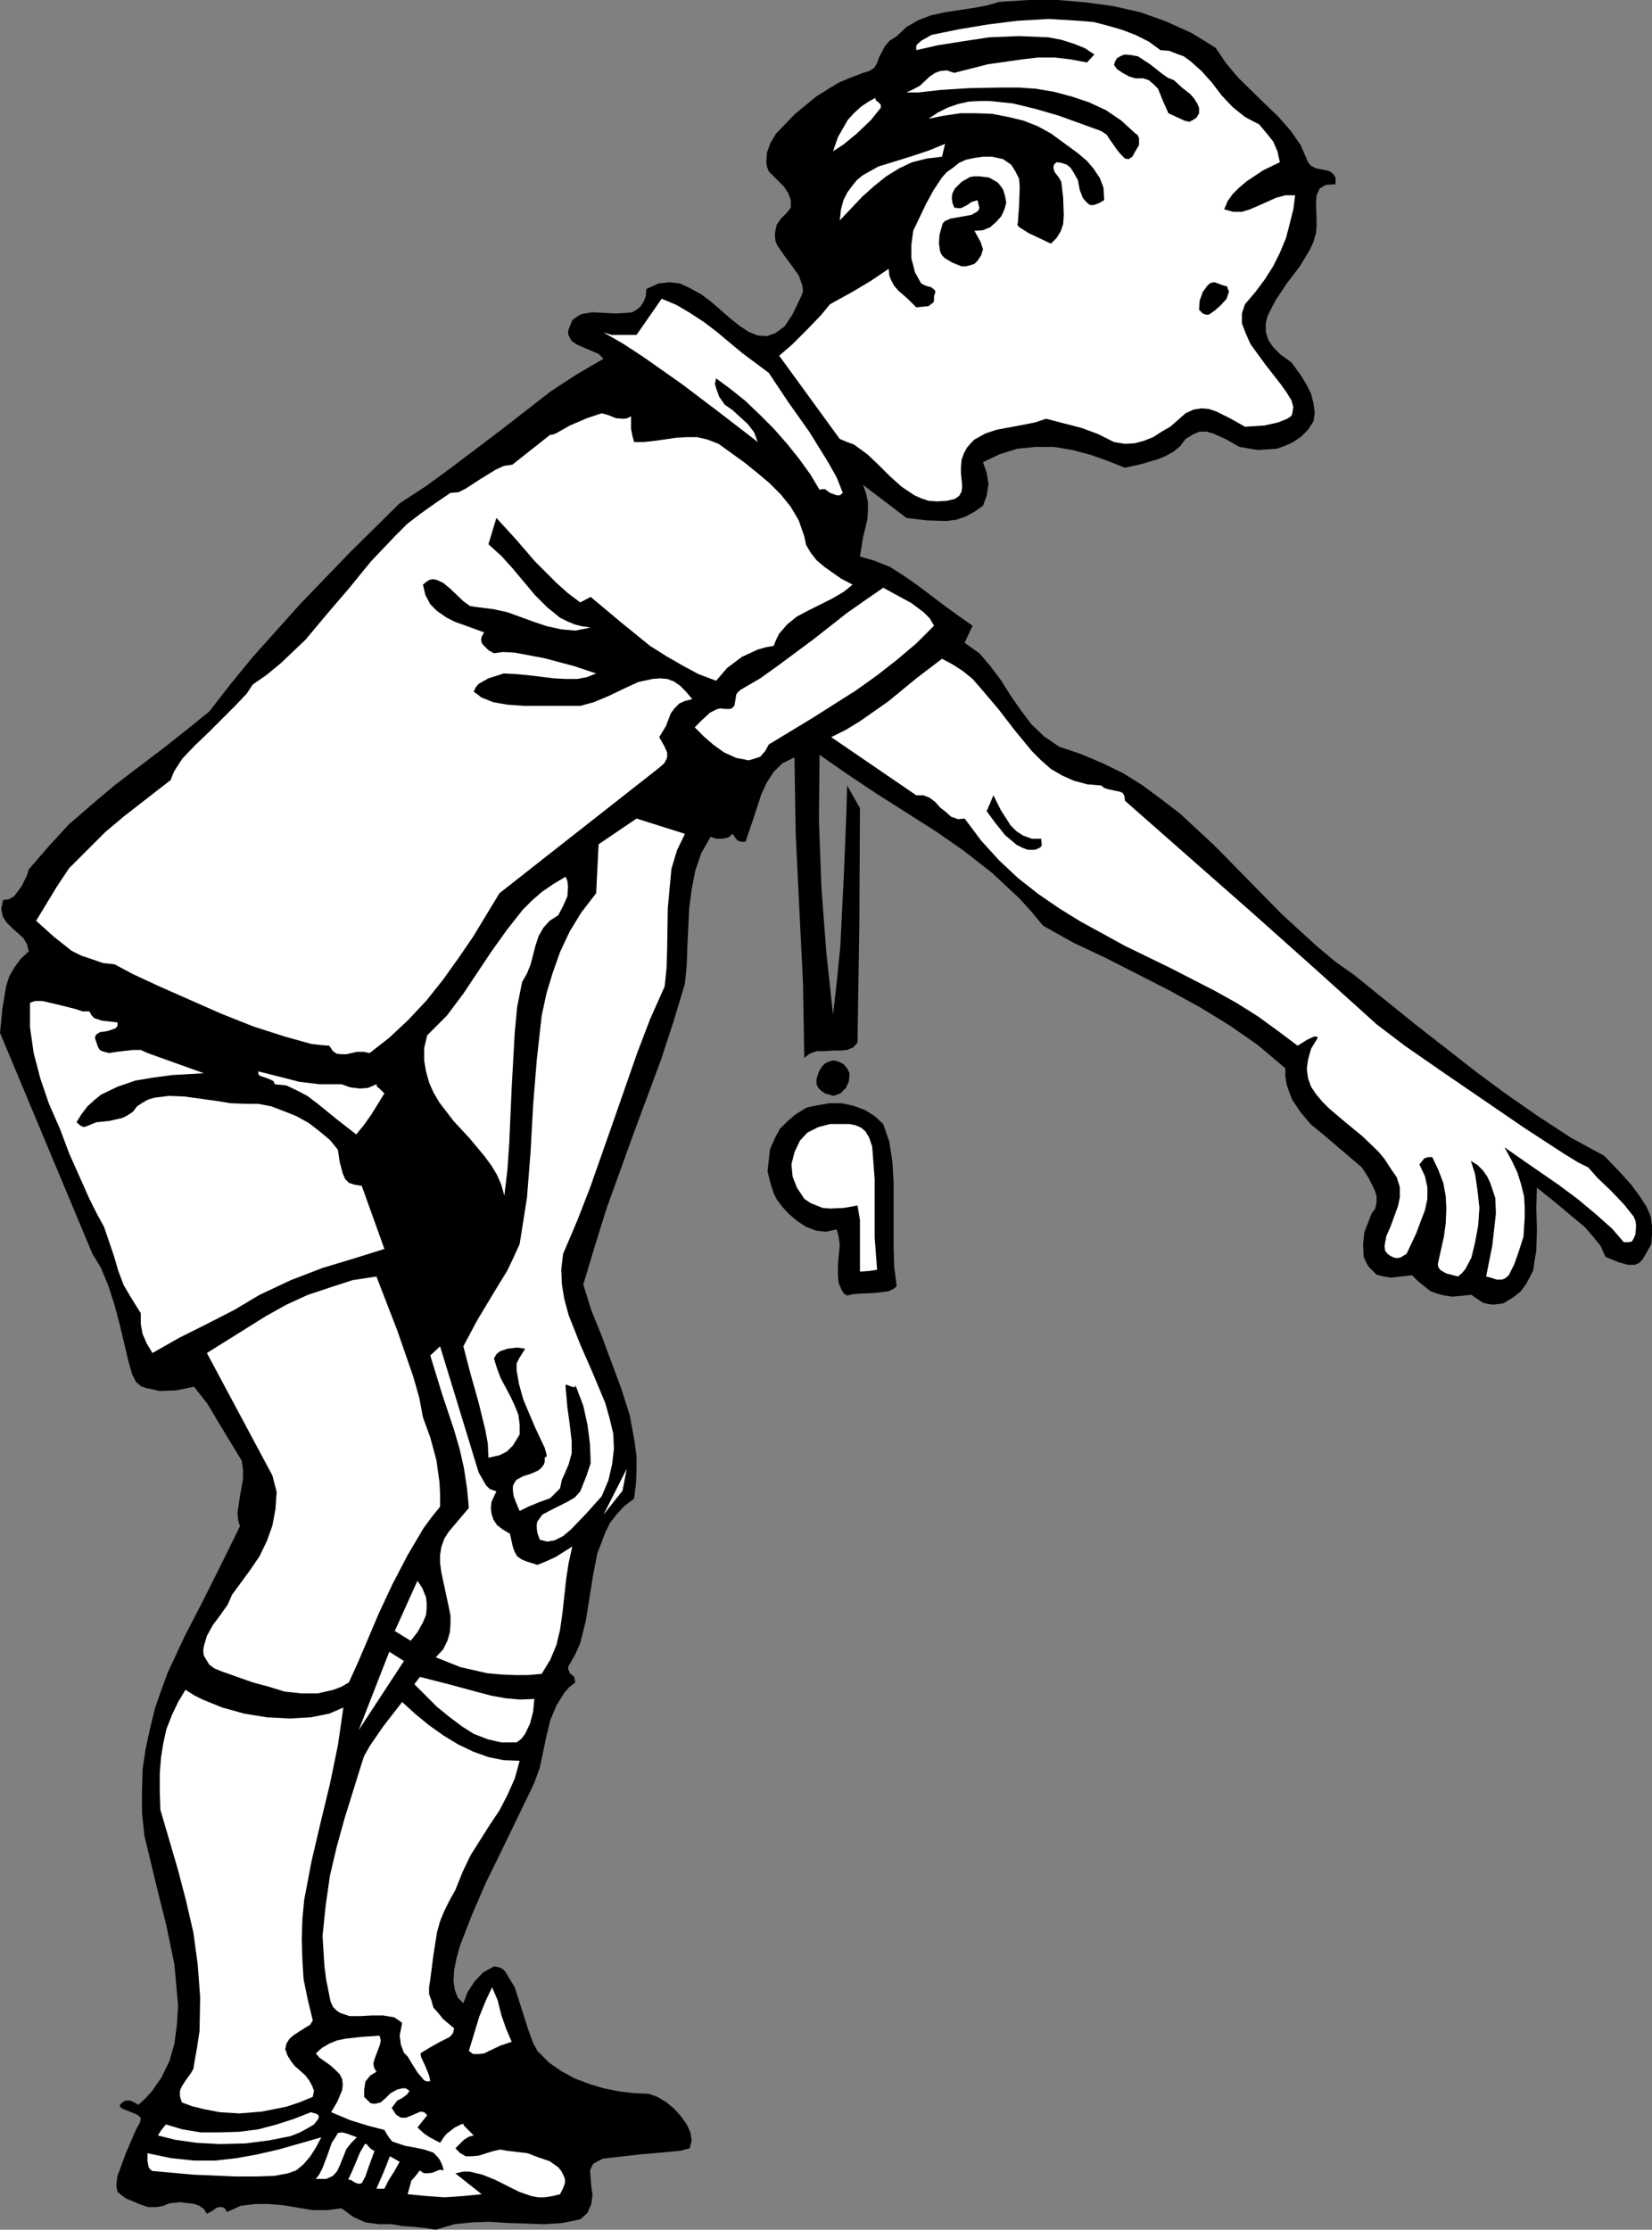
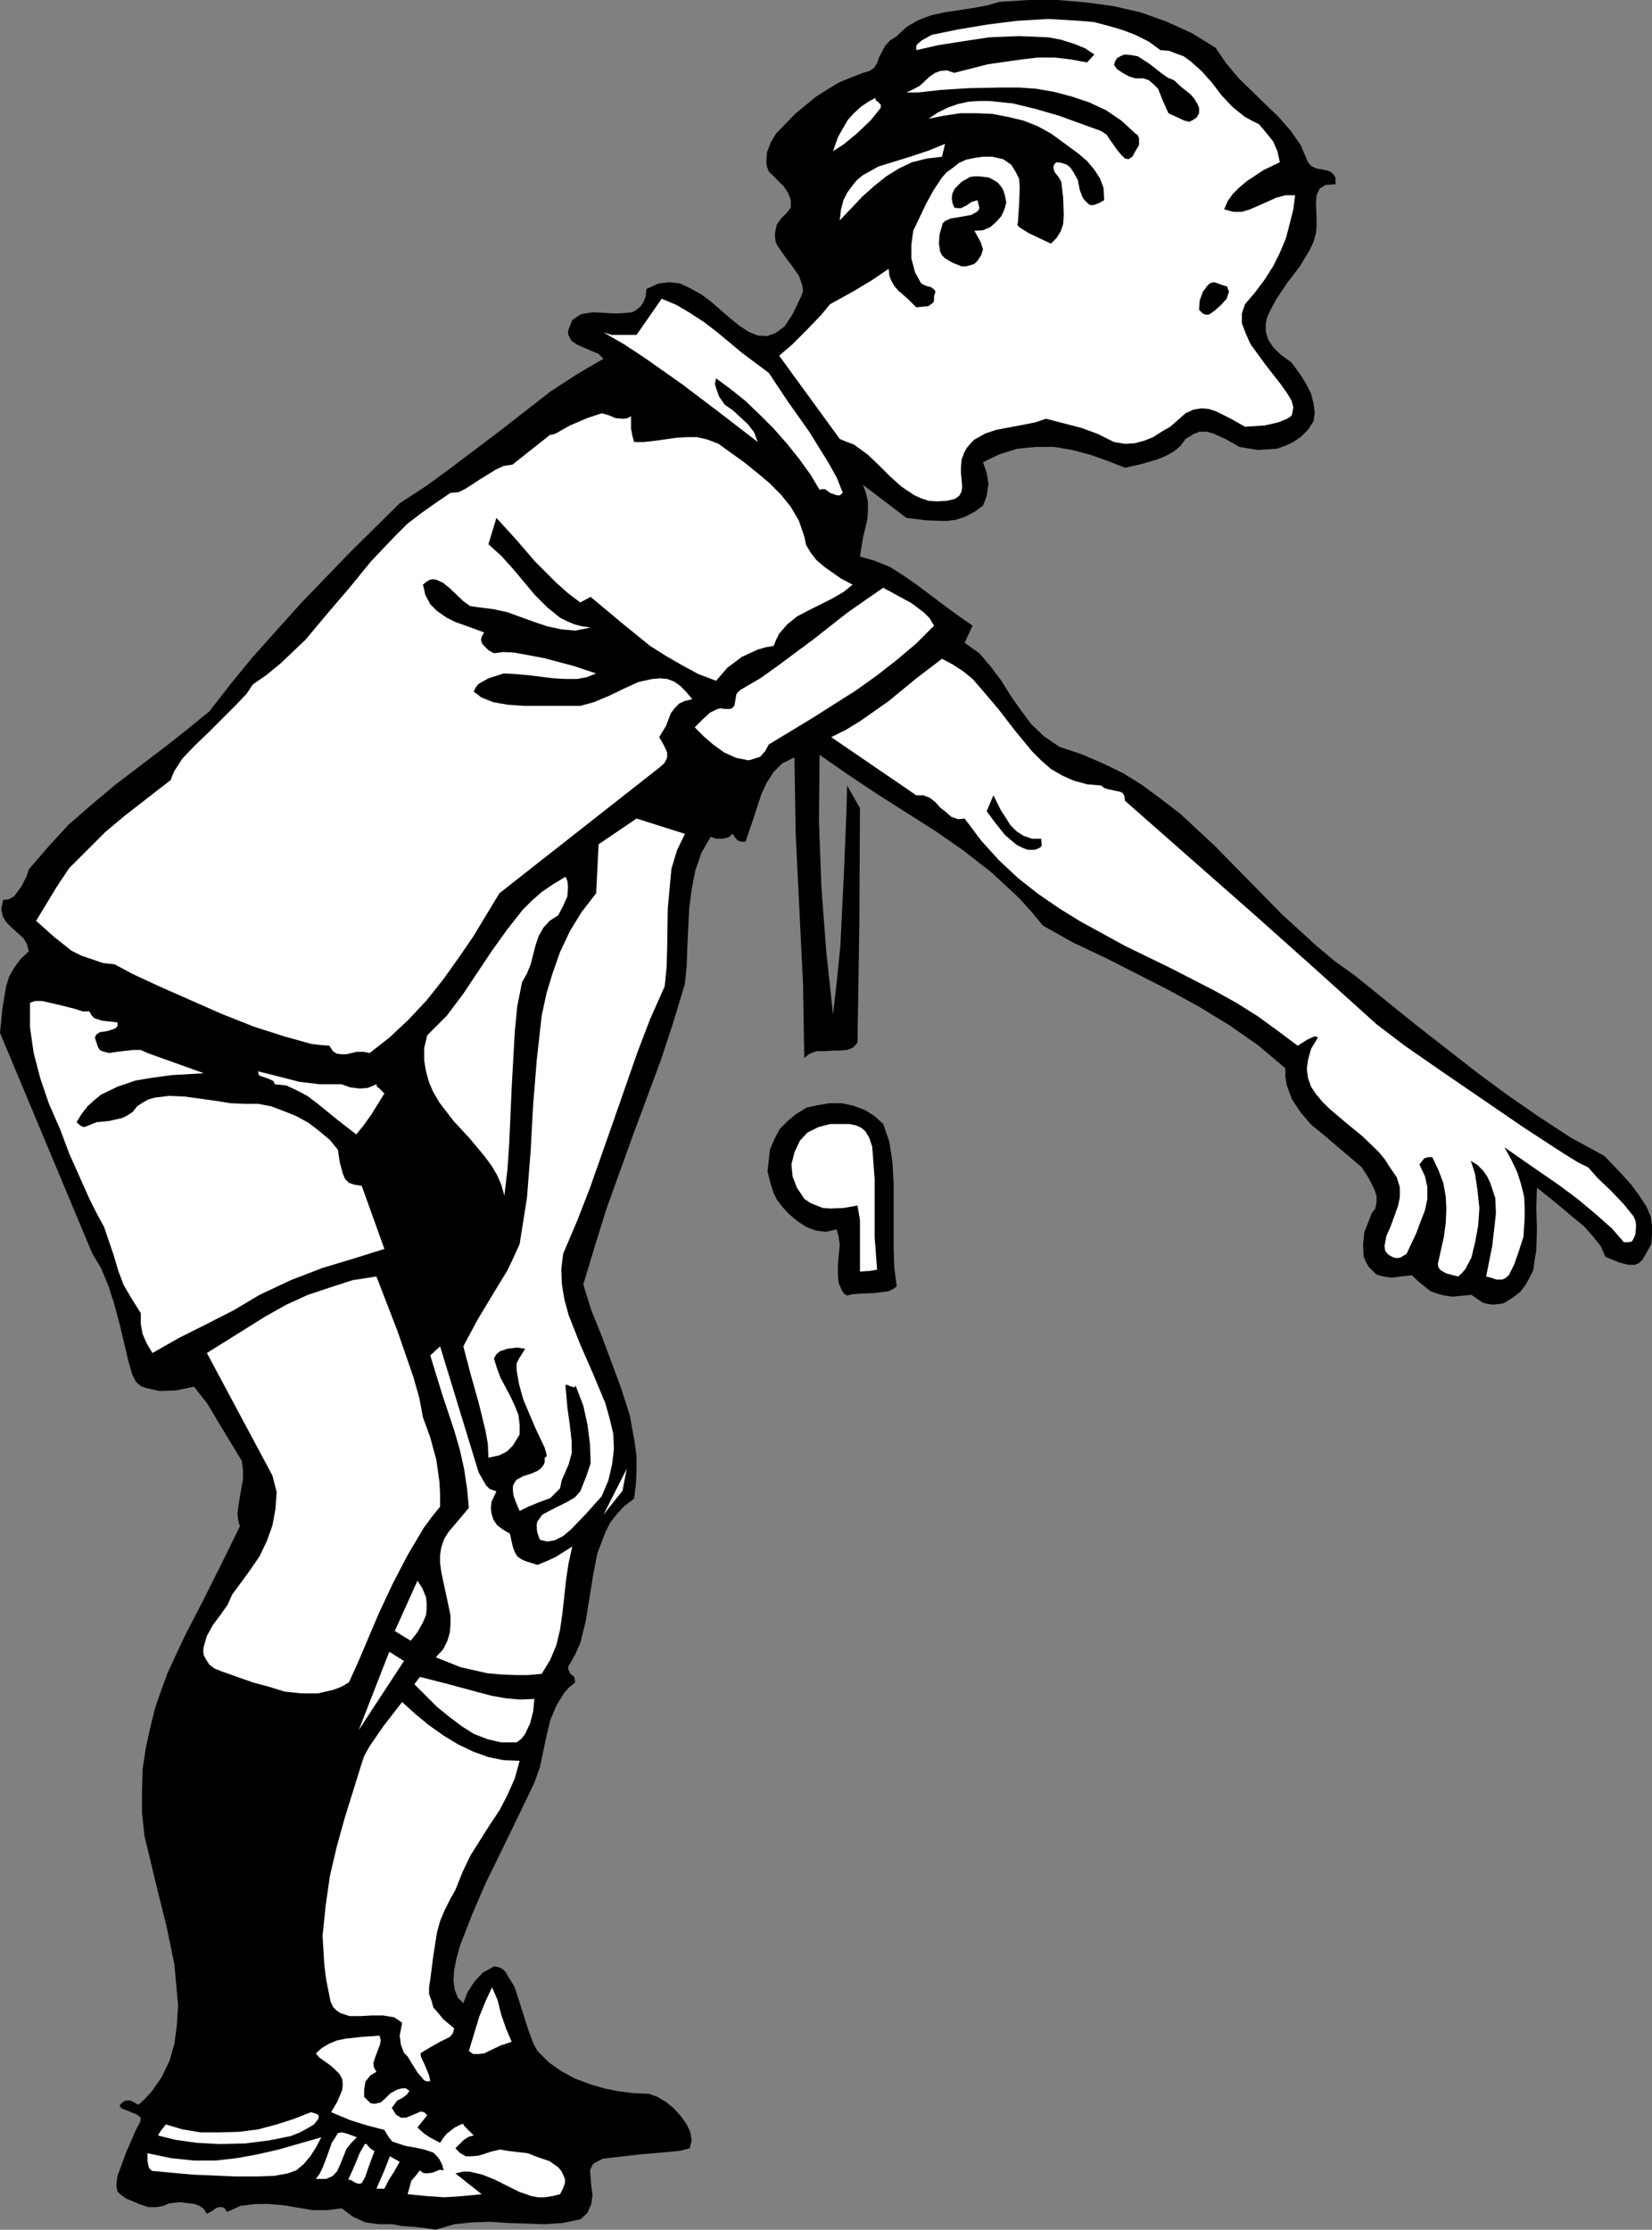
<svg xmlns="http://www.w3.org/2000/svg" xmlns:ns1="http://sodipodi.sourceforge.net/DTD/sodipodi-0.dtd" xmlns:ns2="http://www.inkscape.org/namespaces/inkscape" version="1.0" width="115.389mm" height="155.711mm" id="svg34" ns1:docname="Soccer Referee 1.wmf">
  <rect width="100%" height="100%" fill="#808080" stroke="none" />
  <ns1:namedview id="namedview34" pagecolor="#ffffff" bordercolor="#000000" borderopacity="0.25" ns2:showpageshadow="2" ns2:pageopacity="0.0" ns2:pagecheckerboard="0" ns2:deskcolor="#d1d1d1" ns2:document-units="mm" />
  <defs id="defs1">
    <pattern id="WMFhbasepattern" patternUnits="userSpaceOnUse" width="6" height="6" x="0" y="0" />
  </defs>
  <path style="fill:#000000;fill-opacity:1;fill-rule:evenodd;stroke:none" d="m 157.545,570.578 -0.808,0.485 -0.323,0.323 -0.646,1.454 0.162,1.939 0.162,2.262 0.323,2.262 -0.323,2.424 -0.97,2.262 -0.808,0.808 -1.131,0.97 -4.686,0.97 -4.848,0.323 -4.524,-0.162 -5.009,-0.162 -4.848,-0.323 -4.686,0.162 -4.686,0.485 -4.848,1.454 -3.07,-0.485 -3.232,-0.323 -2.585,-0.162 -2.585,-0.485 h -3.555 l -3.555,-0.485 -3.232,-1.454 -3.07,-2.262 -3.716,0.485 h -3.878 l -7.756,-1.293 -3.878,-0.323 h -3.555 l -3.878,0.485 -3.555,1.616 -0.646,-0.97 -0.646,-0.323 h -0.646 l -0.808,0.162 -1.131,0.808 -1.454,0.808 -0.808,-1.293 -1.131,-0.808 -1.293,-0.485 -1.131,-0.162 -2.909,-0.323 -2.747,0.323 -1.454,0.646 -1.777,0.323 h -2.262 l -1.939,-0.646 -3.878,-1.616 -1.131,-0.808 -1.131,-0.97 -0.162,-0.808 -0.162,-0.97 0.323,-2.424 1.131,-3.07 1.131,-3.07 2.585,-5.979 1.131,-2.101 0.162,-1.131 -0.97,-0.808 -0.808,-0.323 -1.939,-0.808 -1.293,-0.485 -0.485,-0.485 v -0.485 l 0.646,-0.646 0.808,-0.485 h 1.293 l 1.293,0.646 0.808,0.485 1.777,-1.616 1.777,-1.939 2.585,-3.717 2.101,-4.363 1.293,-4.525 0.646,-5.009 0.323,-5.009 -0.485,-5.332 -0.485,-5.494 -2.101,-10.18 -2.424,-9.695 -1.939,-8.08 -1.454,-5.979 -0.646,-6.14 v -5.817 l 0.162,-5.656 0.808,-5.494 1.131,-5.171 1.293,-5.333 1.616,-4.686 1.777,-4.848 4.524,-9.695 4.848,-9.372 4.848,-9.695 4.848,-9.857 -0.485,-1.616 -0.162,-1.939 0.646,-4.363 0.808,-4.525 v -2.424 l -0.323,-2.424 -5.979,-9.857 -3.07,-5.171 -3.555,-4.525 -4.686,0.97 -4.363,0.162 -3.716,-0.808 -1.293,-0.485 -1.293,-1.131 -0.97,-1.939 -0.97,-3.393 -2.262,-9.534 -1.454,-5.494 -1.616,-5.009 -1.939,-4.686 -2.262,-3.717 L 0,272.604 l 0.646,-6.464 0.97,-5.817 0.808,-2.585 1.293,-2.262 1.777,-2.424 2.101,-1.939 -0.485,-1.939 -0.97,-1.616 -2.909,-2.585 -1.454,-1.454 -0.97,-1.454 -0.485,-2.101 0.485,-2.424 1.454,-0.162 1.454,-0.808 0.97,-1.293 0.97,-1.293 1.454,-2.909 0.485,-1.616 5.171,-5.979 5.332,-5.817 6.14,-5.333 6.14,-5.171 12.765,-9.695 6.14,-4.848 5.979,-4.848 5.655,-7.272 5.817,-7.11 12.604,-14.058 13.088,-13.574 13.088,-12.927 6.948,-4.525 6.625,-4.848 13.25,-10.019 13.088,-10.18 6.948,-4.525 6.948,-4.04 -1.293,-1.293 -1.939,-0.808 -3.716,-1.616 -1.454,-0.97 -0.808,-1.454 -0.162,-0.808 0.162,-0.808 0.97,-2.424 1.293,-0.97 1.131,-0.646 2.909,-0.485 2.909,0.162 3.232,0.162 2.909,-0.162 1.454,-0.162 1.131,-0.646 0.97,-0.808 0.808,-1.131 0.646,-1.616 0.162,-1.939 3.232,-1.454 2.909,-0.323 2.747,0.323 2.747,1.293 2.909,1.616 2.585,1.939 5.009,4.363 2.424,1.939 2.424,1.616 2.424,0.97 2.424,0.162 2.262,-0.808 2.424,-1.778 2.101,-3.232 2.262,-4.686 0.485,-1.293 -0.162,-1.454 -0.485,-1.454 -0.485,-1.293 -1.939,-2.747 -1.939,-2.585 -1.777,-2.585 -0.485,-1.131 -0.162,-1.616 0.162,-1.293 0.323,-1.454 1.131,-1.616 1.616,-1.616 0.485,-0.646 0.485,-0.646 v -1.939 l -0.646,-1.778 -1.131,-1.778 -2.747,-2.747 -1.293,-1.293 -0.485,-1.293 -0.162,-1.131 0.162,-2.585 0.97,-2.585 1.454,-2.424 5.009,-5.171 5.494,-4.525 3.07,-1.939 2.909,-1.778 3.07,-1.293 3.393,-1.293 1.616,-0.485 1.293,-0.808 0.808,-1.293 0.485,-1.454 1.616,-3.07 1.293,-1.454 1.616,-0.97 2.747,-2.585 3.07,-1.778 3.393,-1.293 3.716,-0.808 7.433,-1.131 3.555,-0.646 3.393,-0.97 L 271.623,0 h 7.594 l 7.594,0.646 7.11,0.97 7.11,1.616 6.787,2.424 6.787,3.07 6.302,3.878 2.747,4.04 3.232,3.878 6.948,6.787 3.555,3.393 3.393,3.878 2.585,3.717 1.939,4.525 0.808,0.97 1.293,0.646 2.585,0.485 1.131,0.323 0.808,0.646 0.646,0.97 v 1.778 l -2.585,0.162 -0.808,0.485 -0.808,0.485 -0.808,1.778 -0.162,1.939 0.162,4.201 v 2.101 l -0.162,1.778 -0.646,2.262 -0.97,2.101 -2.747,4.525 -3.232,4.201 -2.909,4.363 -1.131,2.101 -1.131,2.262 -0.485,1.939 v 2.262 l 0.646,2.101 1.293,1.939 1.939,1.939 2.909,2.101 2.585,3.555 1.454,2.424 1.131,2.262 0.646,2.585 0.323,2.424 -0.323,2.262 -1.454,2.262 -1.777,1.778 -2.101,1.454 -2.101,0.97 -2.262,0.808 -2.424,0.162 -2.585,0.162 -4.848,-0.808 -3.393,-1.939 -3.555,-1.616 -1.777,-0.485 h -1.777 l -1.616,0.646 -2.101,1.293 -1.454,1.939 -1.777,1.454 -2.101,1.131 -1.939,0.808 -4.363,1.293 -4.363,0.97 -4.524,-1.778 -4.524,-1.616 -4.848,-1.293 -4.848,-0.808 h -4.848 l -4.848,0.485 -4.686,1.454 -4.363,2.101 0.97,2.747 0.485,2.909 -0.485,3.232 -0.97,2.585 -2.262,1.616 -2.424,1.293 -2.424,0.808 -2.585,0.323 -5.171,-0.162 -5.332,-0.646 -11.472,-8.726 0.808,2.262 0.485,2.262 v 2.424 l -0.162,2.262 -1.131,4.686 -0.808,5.009 3.878,1.131 4.04,1.616 3.555,2.262 3.716,2.585 7.271,5.494 3.555,2.585 3.716,2.585 -2.101,4.525 3.878,2.747 2.909,3.393 2.909,3.878 2.424,3.878 2.585,3.717 2.909,3.878 3.393,3.232 4.04,2.747 5.817,1.939 5.655,2.424 5.332,2.585 5.171,3.232 5.009,3.717 4.848,3.717 9.049,8.403 17.936,18.26 9.21,8.403 4.848,4.04 5.009,3.555 15.997,12.927 16.158,12.604 8.079,5.979 8.402,5.817 8.402,5.494 8.887,4.848 4.04,4.201 3.07,3.393 2.262,3.07 1.777,2.747 1.131,2.585 0.323,2.424 v 2.262 l -0.162,2.585 -1.616,2.909 -0.808,1.293 -0.808,0.808 -1.131,0.485 h -1.777 l -2.424,-0.646 -3.555,-1.454 -1.293,-2.909 -2.101,-2.585 -2.101,-2.424 -2.747,-2.262 -5.009,-4.201 -4.848,-3.878 -0.162,5.333 0.162,5.656 -0.162,5.656 -0.485,2.747 -0.323,2.424 -0.808,1.616 -1.131,2.101 -1.454,1.939 -2.101,1.616 -2.424,1.454 -2.585,0.323 -1.454,-0.162 -1.293,-0.323 -1.454,-0.97 -1.616,-1.131 -5.009,0.485 -2.262,-0.323 -1.777,-0.485 -1.777,-0.646 -1.616,-1.293 -1.616,-1.293 -1.616,-1.616 -2.909,0.323 -2.585,0.323 -2.101,-0.323 -1.777,-0.485 -1.131,-1.131 -0.97,-0.97 -0.646,-1.131 -0.646,-1.454 -0.162,-3.232 0.323,-3.232 1.131,-2.909 0.808,-2.101 0.97,-1.293 0.323,-1.616 v -1.616 l -0.485,-1.616 -1.616,-3.232 -1.777,-2.747 -3.393,-2.909 -3.232,-2.747 -3.393,-2.909 -3.393,-2.747 -2.747,-3.232 -2.262,-3.393 -0.808,-2.101 -0.646,-1.939 -0.323,-2.101 v -2.101 l -7.271,-6.14 -7.433,-5.171 -7.918,-4.848 -8.241,-4.525 -16.482,-8.403 -8.564,-4.04 -8.079,-4.525 -3.07,-3.717 -3.232,-3.555 -7.11,-6.625 -7.433,-5.817 -7.433,-5.171 -15.512,-9.857 -7.756,-5.171 -7.433,-5.171 -0.162,17.29 0.646,17.613 1.293,17.129 1.777,16.482 0.97,-8.403 0.97,-9.695 0.97,-19.876 0.646,-15.836 0.162,-6.625 3.393,5.979 -0.162,30.702 -0.485,31.187 -1.131,1.293 -1.616,0.646 -1.777,0.162 h -1.939 l -2.262,0.162 h -2.101 l -1.777,0.646 -1.454,1.131 -0.323,-19.553 -0.97,-19.714 -0.97,-19.876 -0.323,-20.199 -3.232,1.616 -2.262,2.262 -1.777,2.747 -1.454,3.07 -2.101,6.464 -2.101,6.14 h -1.131 l -0.97,-0.323 -0.646,-0.808 -0.646,-0.97 -1.131,0.97 -1.616,0.323 h -1.616 l -1.454,-0.485 -2.424,4.201 -1.616,4.686 -0.97,5.009 -0.646,5.009 -0.485,10.019 -0.162,5.009 -0.485,4.848 -3.07,10.18 -3.232,9.857 -7.271,19.553 -7.11,19.714 -3.07,9.857 -3.07,10.18 2.101,6.787 2.747,6.787 5.171,13.897 2.262,7.11 1.293,7.11 0.485,3.717 v 3.555 l -0.162,3.717 -0.485,3.878 -2.585,1.939 -1.939,2.101 -1.777,2.262 -1.293,2.585 -0.97,2.585 -1.131,2.909 -1.131,5.817 -1.939,12.119 -1.454,5.817 -1.293,2.909 -1.454,2.585 -0.323,0.485 -0.162,0.646 0.485,1.293 1.131,0.97 0.323,1.454 -1.616,1.293 -1.293,1.454 -2.101,3.393 -1.616,3.878 -0.97,4.04 -1.777,8.403 -1.454,4.04 -1.777,3.717 -7.11,14.705 -4.04,8.241 -3.555,8.241 -3.07,7.918 -0.97,3.393 -0.646,3.232 -0.162,2.747 0.323,2.424 0.808,2.101 1.454,1.454 1.131,-2.909 1.777,-2.747 2.262,-2.424 1.454,-0.808 1.454,-0.808 1.131,0.162 1.131,0.485 0.808,0.808 0.646,1.131 1.777,2.909 1.131,3.555 2.424,7.595 1.293,3.555 1.131,2.101 3.07,3.07 3.232,2.262 3.555,1.939 3.878,1.454 3.716,1.131 4.04,0.808 4.04,0.485 3.878,0.162 2.262,0.808 2.424,1.454 1.939,1.616 1.777,1.939 1.616,2.262 0.97,2.101 0.323,2.101 -0.485,2.101 -2.424,0.646 -3.232,0.323 -7.433,0.646 -7.11,0.808 -2.747,0.323 z" id="path1" />
  <path style="fill:#ffffff;fill-opacity:1;fill-rule:evenodd;stroke:none" d="m 306.364,13.25 2.262,0.162 2.101,0.808 1.777,0.646 1.777,1.293 2.909,2.585 2.747,3.07 2.585,3.393 2.909,3.07 3.232,2.585 1.777,0.97 1.939,0.97 1.777,2.101 1.939,2.424 1.131,2.585 0.646,2.909 -4.363,2.101 -4.363,2.909 -1.939,1.616 -1.777,1.778 -1.293,1.778 -0.97,2.262 2.424,0.646 h 2.262 l 2.101,-0.646 2.262,-0.97 4.686,-2.101 2.424,-0.646 h 2.585 l -0.485,3.717 -0.97,3.878 -0.97,3.717 -1.616,3.878 -1.777,3.555 -2.262,3.555 -2.424,3.232 -2.747,3.232 -0.808,2.424 v 2.585 l 0.97,2.585 1.293,2.909 3.878,5.333 4.04,5.171 1.616,2.262 1.293,2.101 0.485,1.778 -0.323,1.939 -0.323,0.485 -0.97,0.646 -2.424,0.97 -3.555,0.808 -5.171,0.323 -3.716,-2.101 -3.878,-1.939 -1.939,-0.646 -1.939,-0.162 -2.101,0.323 -2.101,0.97 -4.04,3.555 -2.262,1.293 -2.262,1.454 -2.424,0.97 -2.424,0.646 -2.585,0.162 -2.909,-0.485 -4.201,-2.101 -4.363,-1.616 -9.372,-2.424 -2.909,0.97 -3.232,0.646 -6.948,1.293 -2.909,0.97 -2.909,1.616 -0.97,0.97 -0.97,1.131 -0.808,1.454 -0.646,1.778 -0.162,1.939 v 1.616 l 0.323,3.393 -0.162,1.454 -0.646,1.131 -1.131,0.808 -2.101,0.485 -2.585,0.162 -2.262,-0.162 -1.939,-0.646 -1.777,-0.808 -3.393,-2.262 -3.07,-2.747 -3.07,-3.07 -2.909,-2.747 -3.555,-2.585 -1.777,-0.646 -1.939,-0.808 -15.997,-21.976 3.393,-2.909 4.04,-4.04 3.716,-3.878 2.262,-2.747 6.14,-3.393 4.848,-2.909 4.524,-3.07 0.162,1.778 0.485,1.293 0.808,1.454 1.131,1.293 2.424,2.101 2.262,2.262 3.232,-0.323 0.646,-0.485 0.646,-0.485 0.162,-0.485 v -1.131 l 0.323,-0.97 v -0.485 l -0.485,-0.485 -0.646,-0.485 -1.293,-0.323 -1.293,-0.646 -1.616,-2.909 -0.97,-3.717 v -3.555 l 0.485,-3.717 3.393,-7.11 1.939,-3.555 2.262,-3.393 1.293,-1.454 1.616,-1.131 1.616,-1.293 1.777,-0.808 2.262,-0.485 2.262,-0.323 h 2.424 l 2.909,0.646 2.101,1.454 1.131,1.778 0.97,1.939 0.162,2.262 -0.162,4.686 -0.323,4.686 -0.162,0.485 0.485,0.646 2.585,1.616 5.817,2.747 1.454,-1.454 1.131,-1.778 0.646,-1.939 0.162,-2.262 -0.162,-4.686 -0.485,-4.201 -0.646,-1.131 -1.131,-1.454 -0.323,-1.131 0.162,-0.808 0.646,-0.646 1.293,0.162 1.454,0.485 0.97,0.808 0.646,0.97 1.293,2.262 0.485,2.585 0.808,2.101 0.646,0.808 0.646,0.646 0.646,0.485 h 0.97 l 1.293,-0.485 1.454,-0.808 -0.162,-3.232 -0.97,-2.585 -1.616,-2.424 -1.777,-2.101 -2.262,-1.939 -2.424,-1.778 -4.848,-3.555 -3.555,-1.939 -3.716,-1.454 -4.04,-0.97 -4.201,-0.808 -4.04,-0.162 h -4.363 l -4.363,0.646 -4.04,0.808 2.424,-1.616 2.585,-1.293 2.747,-0.97 2.909,-0.646 2.747,-0.162 h 2.747 l 6.14,0.646 5.979,1.454 6.14,1.778 11.149,4.04 1.454,0.97 0.97,1.454 1.939,2.747 0.97,1.131 0.97,0.97 0.97,0.162 0.97,-0.646 0.808,-1.454 0.97,-1.616 v -1.778 l -0.323,-0.808 -0.646,-0.485 -3.716,-3.393 -4.04,-2.747 -4.524,-2.101 -4.363,-1.454 -4.848,-1.293 -4.686,-0.808 -4.524,-0.323 h -4.686 l -8.564,0.162 -7.594,0.485 -5.655,0.646 h -3.232 l 1.777,-0.808 1.777,-0.97 2.585,-2.424 1.454,-0.97 1.293,-0.485 1.777,-0.162 1.939,0.646 8.887,-2.262 9.049,-1.293 4.201,-0.485 h 4.363 l 4.201,0.485 4.363,0.808 1.939,-2.101 -2.424,-1.616 -2.747,-1.131 -3.555,-1.131 -3.393,-0.646 -3.716,-0.162 -4.04,-0.162 -7.918,0.323 -7.433,1.131 -6.14,0.97 -5.655,1.293 v -1.131 l 0.323,-0.485 1.131,-0.97 1.454,-0.808 1.131,-0.646 7.11,-1.454 7.756,-1.293 7.756,-0.97 8.241,-0.485 8.079,0.485 3.878,0.323 3.716,0.97 3.878,1.131 3.393,1.293 3.555,1.778 z" id="path2" />
  <path style="fill:#000000;fill-opacity:1;fill-rule:evenodd;stroke:none" d="m 309.918,21.168 2.101,1.939 2.262,1.778 0.97,1.131 0.808,1.293 0.485,1.131 v 1.454 l -0.646,1.131 -0.97,0.646 -0.97,0.485 -1.293,-0.323 -2.101,-0.97 -2.101,-0.97 -1.454,-3.232 -1.293,-3.232 -1.131,-1.131 -1.293,-1.131 -1.454,-0.485 h -2.101 l -1.616,-0.485 -1.777,-0.97 -1.454,-0.97 -0.808,-1.131 0.323,-0.97 0.485,-0.808 1.131,-0.646 0.97,-0.323 1.616,0.162 1.777,0.323 3.232,2.101 3.07,2.424 1.616,1.131 z" id="path3" />
  <path style="fill:#ffffff;fill-opacity:1;fill-rule:evenodd;stroke:none" d="m 231.065,25.855 0.162,0.646 0.646,0.485 0.646,0.646 v 0.808 l -2.585,3.232 -3.716,3.555 -3.555,2.909 -2.747,1.778 1.293,-3.717 2.585,-4.525 1.616,-1.778 1.939,-1.778 1.939,-1.293 z" id="path4" />
  <path style="fill:#ffffff;fill-opacity:1;fill-rule:evenodd;stroke:none" d="m 248.678,41.367 -4.04,0.485 -3.878,0.97 -3.393,1.616 -3.393,2.101 -3.232,2.585 -3.07,2.747 -5.979,6.302 0.323,-2.909 0.646,-2.424 0.97,-1.939 1.293,-1.778 1.293,-1.616 1.616,-1.293 4.04,-2.262 4.201,-1.293 4.686,-1.454 4.363,-1.454 4.363,-1.778 z" id="path5" />
  <path style="fill:#000000;fill-opacity:1;fill-rule:evenodd;stroke:none" d="m 264.836,50.093 0.485,1.616 0.323,1.778 -0.485,1.778 -0.808,1.778 -1.293,1.454 -1.616,1.454 -1.939,0.808 -2.262,0.162 1.616,2.909 0.646,1.939 -0.485,1.616 -0.97,1.454 -0.808,0.808 -0.97,0.323 -1.293,0.323 h -1.131 l -2.424,-0.97 -1.939,-1.131 -0.808,-0.808 -0.485,-0.97 -0.323,-2.101 0.162,-2.424 0.646,-2.262 0.162,-0.646 0.646,-0.646 1.454,-0.646 3.716,-0.646 1.777,-0.323 1.454,-0.808 0.485,-0.485 0.162,-0.646 -0.485,-1.939 -1.616,0.485 -1.131,0.808 -1.616,0.808 h -0.808 l -0.97,-0.162 -0.485,-1.293 -0.162,-1.293 0.162,-1.131 0.646,-1.293 1.777,-1.778 2.262,-1.293 1.131,-0.162 h 1.293 l 2.585,0.323 2.262,1.293 0.808,0.97 z" id="path6" />
  <path style="fill:#000000;fill-opacity:1;fill-rule:evenodd;stroke:none" d="m 324.461,76.917 -0.646,1.939 -1.454,1.616 -1.616,1.454 -1.616,1.131 h -0.808 l -0.808,-0.323 -0.97,-0.97 0.162,-2.424 0.808,-2.262 1.293,-1.778 0.808,-0.646 0.97,-0.162 0.97,0.323 1.293,0.485 1.131,0.323 0.162,0.646 z" id="path7" />
  <path style="fill:#ffffff;fill-opacity:1;fill-rule:evenodd;stroke:none" d="m 202.95,98.409 5.171,7.756 5.494,7.756 5.009,8.08 2.262,4.04 1.616,4.04 -0.808,0.646 h -0.808 l -1.777,-0.646 -1.293,-0.97 h -0.808 l -0.646,0.162 -2.424,-4.04 -2.909,-4.04 -3.232,-4.04 -3.555,-4.04 -3.555,-3.555 -3.878,-3.717 -4.04,-3.232 -3.716,-2.747 -0.323,1.454 0.323,1.131 0.808,2.262 1.454,2.101 2.101,1.454 1.939,1.778 2.101,1.939 1.616,2.101 0.97,2.585 -9.857,-7.595 -10.018,-7.595 -10.341,-7.272 -5.171,-3.393 -5.332,-3.07 2.101,0.646 h 2.262 4.363 l 6.625,-9.534 3.878,1.616 3.555,2.101 3.716,2.424 3.393,2.585 6.787,5.656 z" id="path8" />
  <path style="fill:#ffffff;fill-opacity:1;fill-rule:evenodd;stroke:none" d="m 166.593,109.882 v 1.454 1.778 l 0.323,1.778 0.485,1.778 h 2.585 l 2.909,-0.323 5.655,-0.808 2.585,-0.162 h 2.909 l 2.747,0.646 2.909,1.131 6.948,5.009 3.393,2.747 3.07,2.585 3.07,3.07 2.585,3.232 2.101,3.555 1.454,4.201 0.485,2.262 1.131,1.939 1.616,2.101 2.101,1.778 4.363,3.07 3.07,1.616 -2.424,1.939 -3.07,1.778 -6.14,3.07 -3.07,1.616 -2.585,2.101 -2.101,2.424 -0.808,1.616 -0.646,1.616 -1.939,0.323 -2.262,0.646 -4.201,1.939 -3.878,2.909 -2.909,3.393 -4.686,-1.778 -4.201,-2.262 -4.201,-2.424 -4.363,-2.747 -7.756,-6.302 -7.918,-6.625 -2.747,1.454 -3.232,-2.424 -3.07,-2.747 -5.655,-5.656 -5.009,-5.817 -5.171,-5.656 -2.101,6.948 3.393,3.07 3.07,3.393 5.817,6.948 3.232,3.232 3.393,2.747 1.939,0.97 1.939,0.808 1.939,0.485 2.262,0.323 -4.04,0.808 -3.716,-0.323 -3.716,-0.808 -3.393,-1.131 -7.11,-2.585 -3.716,-0.808 -3.878,-0.485 -2.262,-0.323 -1.777,-1.293 -3.555,-3.393 -1.777,-1.454 -1.777,-0.808 -0.97,-0.162 -0.808,0.162 -0.808,0.485 -0.97,0.808 0.646,2.747 1.293,2.424 1.777,1.778 2.585,1.778 2.262,1.131 2.747,0.97 4.848,1.778 -0.646,1.131 -0.162,0.808 0.162,0.808 0.323,0.485 1.454,1.454 1.454,0.808 2.424,-0.323 3.07,0.162 7.756,1.454 7.918,2.101 5.817,1.939 -2.424,0.97 -2.585,0.485 h -3.07 l -3.07,-0.162 -6.625,-0.808 -3.393,-0.323 -3.232,-0.162 -4.04,1.293 -2.585,1.454 -0.808,0.97 -0.485,1.131 0.97,0.646 0.97,0.808 3.232,1.293 3.716,0.646 4.524,0.323 h 8.564 6.14 l 3.555,-0.97 3.878,-1.616 4.04,-1.939 3.878,-1.778 3.716,-0.808 1.939,-0.162 1.939,0.162 1.777,0.646 1.616,1.131 1.616,1.616 1.616,1.939 -1.939,0.485 -1.454,0.646 -1.293,1.293 -0.97,1.293 -1.293,3.393 -1.777,2.909 1.293,2.262 0.808,1.778 v 1.131 l -0.162,0.646 -0.646,1.131 -1.293,1.131 -42.173,33.126 -6.948,11.473 -3.878,5.656 -4.04,5.656 -4.363,5.494 -4.848,5.171 -5.009,4.686 -5.171,4.04 -1.616,-0.323 h -1.777 l -2.747,0.646 H 90.164 l -1.293,-0.162 -0.97,-0.646 -0.97,-1.454 -2.262,-0.162 -2.585,-0.323 -6.948,-1.939 -8.079,-2.585 -8.564,-3.393 -16.482,-7.272 -6.948,-3.232 -4.848,-2.585 -3.07,-0.323 -2.747,-0.97 -2.909,-0.97 -2.585,-1.293 -4.686,-3.717 -4.686,-4.201 5.494,-9.049 3.232,-4.848 4.848,-4.848 4.686,-4.686 5.009,-4.201 8.726,-6.787 3.555,-2.747 0.323,-0.97 0.646,-1.454 2.101,-3.232 3.232,-3.393 3.716,-3.555 7.11,-7.11 2.909,-3.07 1.616,-2.424 3.716,-2.585 3.716,-3.07 6.463,-6.14 5.817,-6.948 5.817,-6.787 5.655,-6.948 6.302,-6.625 3.232,-3.232 3.555,-2.747 3.878,-2.747 4.04,-2.747 2.101,-0.162 1.939,-0.97 3.716,-2.424 4.201,-2.585 2.101,-0.97 2.262,-0.323 10.018,-7.918 h 0.485 l 0.97,-0.323 3.716,-2.101 4.524,-1.939 3.878,-1.293 1.777,0.485 1.939,0.808 2.101,0.162 0.97,-0.162 z" id="path9" />
  <path style="fill:#ffffff;fill-opacity:1;fill-rule:evenodd;stroke:none" d="m 246.577,165.146 -4.686,4.686 -5.171,4.363 -5.171,4.04 -5.655,4.04 -11.472,7.272 -11.472,6.948 -0.97,1.778 -1.293,1.454 -1.454,0.485 -1.616,0.485 -1.454,-0.323 -1.777,-0.323 -3.232,-1.454 -2.909,-2.101 -2.424,-2.101 -2.424,-2.424 1.939,-1.939 2.101,-1.939 1.939,-0.97 0.97,-0.162 0.97,0.162 h 1.454 l 0.646,-0.323 0.485,-0.646 0.162,-0.97 0.323,-1.939 0.485,-0.646 0.808,-0.646 5.009,-2.909 4.524,-3.232 9.372,-6.948 9.049,-7.11 4.848,-3.393 4.686,-3.232 7.433,4.04 3.232,2.424 1.616,1.616 z" id="path10" />
  <path style="fill:#ffffff;fill-opacity:1;fill-rule:evenodd;stroke:none" d="m 290.69,207.321 0.808,0.646 0.97,0.323 2.262,0.485 0.808,0.162 0.808,0.323 0.485,0.808 0.162,1.293 33.609,29.571 16.482,14.705 16.32,14.705 7.433,5.656 10.018,6.948 21.491,14.705 10.665,6.948 3.716,2.262 2.585,1.293 2.424,2.747 3.555,3.393 3.393,3.555 2.585,3.232 0.485,1.131 0.162,1.293 -0.162,2.262 -0.485,1.131 -0.485,0.808 -0.97,0.162 h -1.131 l -3.07,-3.555 -4.363,-3.878 -4.848,-4.04 -5.009,-3.717 -8.887,-6.14 -5.332,-3.717 1.939,3.555 1.454,3.07 0.97,3.07 0.808,3.232 0.162,2.747 v 2.909 l -0.323,5.009 -1.293,4.04 -1.131,3.232 -1.454,2.909 -0.97,0.808 -0.808,0.323 h -1.454 l -1.454,-0.485 -1.293,-0.323 1.616,-8.08 0.485,-4.201 0.485,-4.363 -0.162,-4.04 -1.293,-3.878 -0.808,-1.778 -1.131,-1.616 -1.454,-1.454 -1.777,-1.131 1.131,3.555 0.646,4.363 0.485,4.525 -0.323,4.686 -0.808,4.363 -0.97,4.04 -1.616,3.07 -0.97,1.131 -0.97,0.808 -3.07,-0.808 -1.454,-0.808 -0.646,-0.808 -0.162,-0.808 1.616,-7.272 0.485,-3.555 0.162,-3.717 -0.162,-3.393 -0.646,-3.555 -1.293,-3.393 -1.616,-3.393 h -1.131 l -0.97,0.323 -0.646,0.808 -0.646,0.808 1.454,3.07 0.646,2.909 v 3.07 l -0.646,3.07 -1.131,2.909 -1.131,3.07 -2.585,5.494 -0.808,0.485 -0.808,0.485 -0.97,0.162 -0.808,-0.162 -0.97,-0.485 -0.646,-0.485 -0.646,-0.808 -0.162,-1.293 0.485,-2.585 1.131,-2.585 1.939,-5.333 0.485,-2.262 v -2.747 l -0.808,-2.585 -1.777,-2.585 -1.454,-2.262 -1.616,-1.939 -4.201,-4.04 -4.524,-3.717 -4.201,-3.555 -1.939,-1.939 -1.616,-1.939 -1.293,-1.939 -0.808,-2.262 -0.323,-2.424 0.323,-2.424 0.808,-2.909 1.777,-2.909 -0.323,-0.323 h -0.646 l -1.777,0.808 -2.585,1.616 -5.171,-3.878 -5.332,-3.878 -5.655,-3.555 -5.817,-3.232 -11.634,-5.979 -11.957,-5.817 -11.796,-6.464 -5.494,-3.393 -5.655,-3.878 -5.332,-4.201 -5.009,-4.686 -4.686,-5.171 -4.363,-5.817 -1.777,0.162 -1.777,-0.646 -1.454,-1.293 -1.454,-1.131 -1.293,-1.454 -1.454,-1.131 -1.616,-0.646 h -1.939 l -22.46,-15.351 3.878,-1.939 3.716,-2.262 7.594,-5.333 7.271,-5.979 6.787,-5.171 2.747,1.454 2.747,1.778 2.585,2.101 2.262,2.585 4.524,5.332 4.363,5.656 4.524,5.494 2.424,2.424 2.585,2.262 3.07,1.778 2.909,1.293 3.555,0.97 z" id="path11" />
  <path style="fill:#000000;fill-opacity:1;fill-rule:evenodd;stroke:none" d="m 274.855,221.38 0.162,1.616 -0.162,0.485 -0.485,0.323 -1.131,0.485 h -1.939 l -1.293,-0.485 -1.616,-0.808 -3.07,-2.585 -2.585,-3.232 -2.262,-3.07 1.777,-4.201 1.939,3.878 2.585,4.04 1.616,1.616 1.777,1.131 2.262,0.808 z" id="path12" />
  <path style="fill:#ffffff;fill-opacity:1;fill-rule:evenodd;stroke:none" d="m 180.813,220.087 -2.101,4.363 -1.454,4.848 -0.485,5.171 -0.485,5.333 -0.162,10.503 -0.162,5.171 -0.485,4.848 -3.878,8.726 -3.393,8.888 -6.14,17.613 -6.302,17.937 -3.393,8.726 -3.716,8.726 -0.485,4.04 0.162,4.04 0.646,3.878 1.131,4.201 3.07,7.756 3.393,7.756 3.232,7.756 1.131,4.04 0.97,4.04 0.162,4.04 -0.485,4.04 -0.97,4.201 -1.777,4.201 -4.04,4.525 -4.04,4.201 -2.101,1.778 -2.262,1.131 -1.939,0.323 -1.939,-0.485 -0.646,-1.778 -0.162,-1.131 v -1.293 l 0.162,-0.646 1.293,-1.778 2.101,-1.131 4.524,-2.262 1.939,-1.131 1.454,-1.616 1.616,-4.04 1.131,-3.393 -0.162,-4.848 -0.646,-5.171 -1.131,-5.171 -2.101,-5.494 v 0.485 l -0.323,0.162 -1.131,-0.323 -0.646,-0.323 h -0.485 v 0.485 l 0.485,5.494 0.646,4.686 0.485,4.201 v 3.232 l -0.808,2.909 -0.97,2.262 -0.808,1.778 -0.485,2.262 -1.454,1.454 -1.131,1.131 -3.07,1.131 -2.747,1.131 -1.293,0.646 -0.97,0.485 -0.97,-2.262 -0.646,-1.778 -0.162,-1.293 v -1.293 l 0.485,-0.97 0.485,-0.646 1.777,-0.97 2.101,-0.646 1.777,-0.808 0.808,-0.646 0.646,-0.808 0.323,-0.808 v -1.131 l 0.485,-0.323 v -0.485 l -0.485,-1.778 -2.585,-5.494 -3.07,-7.272 -1.131,-4.04 -0.646,-3.717 v -1.778 l 0.646,-1.293 1.616,-2.585 -2.101,-0.323 -2.585,0.323 -0.97,0.323 -0.97,0.323 -0.97,0.808 -0.646,1.131 0.808,2.585 0.97,2.585 2.585,4.848 1.131,2.424 0.97,2.424 0.323,2.585 v 2.585 l -1.777,2.909 -1.616,1.616 -1.939,0.97 -2.909,0.646 -0.162,-3.717 -0.646,-3.555 -1.777,-7.272 -2.101,-7.433 -1.939,-7.433 3.716,-6.948 3.878,-6.464 4.04,-6.625 1.616,-3.393 1.616,-3.555 0.97,-6.14 0.97,-6.14 0.97,-12.443 0.646,-11.958 0.97,-11.958 1.293,-11.635 1.293,-5.979 1.616,-5.332 1.939,-5.494 2.585,-5.494 3.07,-5.009 3.878,-5.009 0.646,-12.927 10.018,-6.787 z" id="path13" />
  <path style="fill:#ffffff;fill-opacity:1;fill-rule:evenodd;stroke:none" d="m 147.365,241.579 -2.262,1.454 -1.616,1.778 -1.293,2.262 -0.808,2.424 -1.293,5.009 -0.97,2.424 -1.293,2.262 -1.293,6.464 -0.646,6.787 -0.808,14.543 -0.646,14.705 -0.485,7.11 -0.808,6.787 -0.808,-2.909 -1.131,-2.585 -1.454,-2.424 -1.777,-2.424 -4.04,-4.848 -4.201,-4.525 -3.716,-4.848 -1.616,-2.747 -1.131,-2.585 -0.808,-2.909 -0.485,-2.909 v -3.232 l 0.808,-3.393 2.585,-2.585 2.585,-2.585 4.363,-5.817 7.433,-11.15 4.04,-5.656 4.201,-5.333 2.424,-2.424 2.585,-2.262 3.07,-2.101 3.232,-1.939 0.485,1.131 0.162,1.454 -0.162,2.585 -1.131,2.585 z" id="path14" />
  <path style="fill:#ffffff;fill-opacity:1;fill-rule:evenodd;stroke:none" d="m 31.024,269.857 v 0.97 l -0.646,0.646 -1.939,0.646 -2.101,0.323 -0.97,0.646 -0.323,0.808 0.808,2.424 0.485,0.808 0.646,0.323 1.777,0.485 2.101,-0.323 4.201,-0.485 h 2.101 l 1.777,0.808 14.866,5.333 -8.402,0.485 -4.848,0.646 -4.848,0.808 -4.686,1.616 -4.363,2.101 -1.777,1.454 -1.777,1.616 -1.616,2.101 -1.293,2.101 1.131,0.97 0.808,0.323 0.97,-0.323 1.131,-0.485 1.293,-0.485 3.232,-0.323 3.555,-0.808 1.293,-0.646 1.454,-0.97 1.131,-1.454 1.454,-0.97 1.454,-0.808 1.616,-0.485 3.878,-0.485 4.04,0.162 8.241,1.131 4.04,0.646 3.878,0.162 h 3.393 l 3.393,0.646 3.393,1.293 3.232,1.293 3.232,1.778 2.747,2.101 2.909,2.424 2.101,2.585 0.485,3.232 0.808,3.07 0.646,1.454 0.97,0.97 1.454,0.485 1.939,0.323 5.979,16.644 -7.756,2.424 -8.564,2.585 -8.402,3.232 -8.241,3.878 -6.787,4.04 -7.271,3.717 -7.11,3.555 -7.11,4.04 -1.454,-2.424 -1.131,-2.585 -0.485,-2.585 v -2.909 l -2.424,-3.878 -2.101,-3.555 -1.454,-3.878 -1.131,-3.878 -2.585,-7.595 -1.939,-3.555 -1.939,-3.878 -5.332,-11.958 -2.424,-6.464 -2.909,-6.625 -2.262,-6.625 -1.777,-6.787 -0.97,-6.787 v -3.07 -3.393 l 1.293,-0.485 h 1.939 l 4.201,0.97 4.524,1.131 1.939,0.646 h 1.777 l 0.646,1.131 0.646,0.646 1.939,0.646 z" id="path15" />
-   <path style="fill:#000000;fill-opacity:1;fill-rule:evenodd;stroke:none" d="m 224.279,283.269 -0.162,2.101 -0.808,1.778 -1.454,1.454 -0.97,0.323 -0.808,0.323 -2.262,-0.646 -0.97,-0.646 -0.808,-0.808 -0.485,-0.97 v -1.293 l 0.323,-1.131 0.323,-0.97 0.808,-1.293 0.808,-0.808 0.97,-0.485 1.293,-0.323 1.293,0.323 1.293,0.646 0.97,1.131 z" id="path16" />
  <path style="fill:#ffffff;fill-opacity:1;fill-rule:evenodd;stroke:none" d="m 90.164,286.178 2.262,0.808 2.585,0.323 2.101,-0.162 2.262,-0.97 0.162,0.646 0.646,0.485 1.293,1.293 -3.393,5.494 -1.939,2.747 -2.101,2.585 -5.171,-4.04 -5.171,-4.201 -2.585,-1.939 -2.747,-1.454 -2.747,-1.293 -3.07,-0.323 -0.323,-0.808 -0.97,-0.485 -1.293,-0.485 -1.454,-0.485 -0.323,-0.485 v -0.646 l 5.171,1.293 5.655,1.454 5.332,0.646 z" id="path17" />
  <path style="fill:#000000;fill-opacity:1;fill-rule:evenodd;stroke:none" d="m 233.166,296.681 1.616,4.686 0.808,5.333 0.323,5.494 v 5.656 11.311 l 0.162,5.332 0.646,5.009 -0.808,0.646 -1.293,0.646 -3.716,0.485 -4.04,0.162 -1.777,0.162 -1.454,0.323 -0.808,-0.485 -0.646,-0.97 -0.808,-1.939 -0.162,-2.101 v -2.747 l 0.485,-5.171 -0.323,-2.262 -0.485,-1.778 -2.909,0.646 -2.585,-0.323 -2.585,-0.97 -2.424,-1.616 -2.101,-1.778 -1.777,-1.939 -1.454,-1.939 -0.808,-1.616 -0.97,-3.07 -0.646,-2.747 0.323,-2.909 0.323,-2.909 1.293,-2.909 1.293,-2.424 2.101,-2.101 2.101,-1.778 2.909,-1.778 3.07,-0.646 2.909,-0.485 h 3.232 l 3.07,0.646 3.07,1.131 2.585,1.616 z" id="path18" />
  <path style="fill:#ffffff;fill-opacity:1;fill-rule:evenodd;stroke:none" d="m 230.257,302.66 0.646,8.564 v 7.756 7.595 l 0.646,8.564 -2.101,0.323 -2.424,0.162 v -9.211 -4.363 l -0.646,-3.878 -3.555,0.646 -3.716,0.162 -1.939,-0.162 -1.616,-0.646 -1.616,-0.646 -1.616,-1.131 -1.939,-2.909 -1.131,-2.909 -0.323,-3.232 0.808,-3.232 1.454,-3.07 1.939,-2.101 2.909,-1.454 3.07,-0.808 h 3.555 1.616 l 1.616,0.323 1.454,0.646 1.131,0.97 0.97,1.616 z" id="path19" />
  <path style="fill:#ffffff;fill-opacity:1;fill-rule:evenodd;stroke:none" d="m 111.655,374.083 1.939,5.332 1.616,5.979 0.808,5.817 0.162,3.232 v 3.232 l -2.101,2.585 -2.262,3.07 -4.201,7.11 -4.04,7.756 -3.555,7.595 -5.494,12.927 -2.424,5.332 -1.939,1.131 -2.101,0.808 -4.201,0.97 H 79.661 l -4.524,-0.485 -4.201,-1.293 -4.201,-1.131 -8.241,-2.909 -1.939,-0.808 -1.293,-0.97 -0.808,-1.293 -0.646,-1.131 -0.162,-1.293 0.162,-1.131 0.808,-2.747 1.616,-2.909 1.939,-2.585 1.939,-2.747 1.131,-2.585 4.848,-6.625 2.424,-3.555 1.939,-4.04 1.454,-4.04 0.808,-4.363 0.323,-4.525 -1.131,-4.363 -17.29,-32.318 10.341,-6.464 5.171,-3.232 5.494,-3.07 5.655,-2.585 5.817,-1.939 5.979,-1.939 6.302,-0.97 5.494,14.22 4.201,12.119 1.616,5.656 z" id="path20" />
  <path style="fill:#ffffff;fill-opacity:1;fill-rule:evenodd;stroke:none" d="m 126.359,388.627 1.939,3.393 0.97,0.97 1.777,0.646 -1.293,2.747 -0.162,1.616 0.162,1.454 0.485,1.616 0.97,1.454 1.454,1.131 1.939,1.131 0.808,3.555 0.485,1.293 0.646,1.131 1.131,0.808 1.131,0.485 3.07,0.97 2.424,-0.97 2.424,-1.131 4.363,-2.747 -0.97,4.363 -0.646,4.201 -0.97,8.888 -0.646,4.525 -0.97,4.04 -1.616,3.878 -2.262,3.717 -3.555,0.323 h -3.555 l -3.716,-0.162 -3.555,-0.323 -7.11,-1.616 -3.232,-1.293 -3.232,-1.293 1.939,-2.101 1.131,-2.262 0.646,-2.262 0.162,-2.101 v -2.262 l -0.485,-2.424 -0.97,-4.525 -0.97,-4.525 -0.323,-2.424 v -2.101 l 0.323,-2.101 0.808,-2.262 1.131,-1.778 1.777,-2.101 3.555,-4.201 -0.485,-5.171 -0.808,-5.333 -1.131,-5.009 -1.454,-5.009 -3.232,-9.695 -3.07,-10.019 2.585,-2.424 z" id="path21" />
  <path style="fill:#ffffff;fill-opacity:1;fill-rule:evenodd;stroke:none" d="m 111.655,428.216 -1.454,2.585 -1.777,2.262 -4.201,-2.585 5.979,-13.25 1.293,1.939 0.97,2.424 0.162,1.454 v 1.616 l -0.162,1.616 z" id="path22" />
  <path style="fill:#ffffff;fill-opacity:1;fill-rule:evenodd;stroke:none" d="m 94.688,456.656 8.079,-20.684 3.878,2.424 z" id="path23" />
  <path style="fill:#ffffff;fill-opacity:1;fill-rule:evenodd;stroke:none" d="m 141.063,448.415 -0.323,3.393 -0.808,3.07 -1.293,2.747 -0.97,1.293 -1.293,0.97 h -4.04 l -3.555,-0.808 -3.716,-1.454 -3.07,-1.939 -3.232,-2.424 -3.393,-2.747 -5.979,-5.979 1.454,-1.939 7.594,1.939 7.756,2.101 3.716,0.97 3.716,0.646 3.716,0.323 z" id="path24" />
-   <path style="fill:#ffffff;fill-opacity:1;fill-rule:evenodd;stroke:none" d="m 90.649,450.678 -1.454,10.019 -2.101,10.18 -2.424,10.019 -2.424,10.342 -1.939,10.18 -0.485,5.171 -0.162,5.171 0.162,5.494 0.323,5.171 1.131,5.494 1.293,5.333 -0.646,1.131 -1.616,0.97 -2.747,1.778 -1.131,0.97 -0.808,1.293 -0.323,1.454 0.646,1.778 0.808,1.293 0.97,1.293 2.909,2.585 0.97,1.293 0.808,1.454 0.485,1.293 -0.323,1.616 -3.555,1.454 -3.393,1.131 -6.463,1.293 -5.979,0.485 -5.171,-0.323 -4.201,-0.808 -3.232,-0.808 -2.585,-0.97 -0.485,-1.616 v -1.454 l 0.485,-1.131 0.808,-1.293 1.616,-2.262 0.646,-1.131 0.162,-1.131 0.808,-4.525 0.646,-4.363 0.162,-8.888 -0.646,-8.564 -1.131,-8.403 -1.939,-8.403 -2.101,-8.08 -4.686,-15.998 -0.162,-4.848 v -4.686 l 0.323,-4.201 0.646,-4.04 0.808,-3.555 1.454,-3.717 1.616,-3.393 1.939,-3.232 2.262,1.454 2.262,1.131 5.171,2.101 5.817,1.616 5.979,0.97 5.979,0.323 5.655,-0.323 4.848,-0.97 z" id="path25" />
  <path style="fill:#ffffff;fill-opacity:1;fill-rule:evenodd;stroke:none" d="m 137.185,464.736 -1.293,4.686 -1.939,4.363 -2.101,4.04 -2.585,3.878 -5.009,7.918 -2.101,4.363 -1.939,4.848 -1.454,2.585 -1.454,2.909 -1.131,2.747 -0.808,2.909 -0.97,6.14 -0.808,6.302 -0.323,2.101 v 1.778 l 0.646,1.778 0.485,1.778 1.293,1.454 1.293,1.616 2.909,2.424 -0.323,1.293 -0.808,0.97 -2.585,1.293 -2.585,1.454 -2.424,1.454 -0.162,0.323 0.162,0.808 1.131,2.424 0.97,2.424 0.323,1.454 -0.808,0.162 -0.808,-0.323 -1.777,-2.101 -1.616,-2.585 -0.97,-1.616 -0.97,-0.97 -0.808,-2.101 -0.323,-2.424 0.646,-3.393 -1.131,-0.808 -0.97,-0.646 -2.909,-0.485 h -3.07 l -2.909,0.162 h -2.909 l -2.424,-0.808 -0.97,-0.646 -0.97,-0.97 -0.646,-1.454 -0.323,-1.616 -0.808,-4.04 -0.485,-3.717 -0.485,-7.918 0.808,-7.918 1.131,-7.918 1.777,-7.595 2.101,-7.595 4.524,-14.543 0.646,-1.939 1.454,-2.585 3.555,-5.171 5.009,-6.464 3.555,3.232 3.555,2.909 3.878,2.747 3.716,2.262 4.04,1.939 4.04,1.454 4.04,0.808 z" id="path26" />
  <path style="fill:#ffffff;fill-opacity:1;fill-rule:evenodd;stroke:none" d="m 135.084,538.906 -2.909,0.97 -3.07,1.454 -1.293,0.646 -1.454,0.162 h -1.454 l -1.131,-0.808 2.747,-9.049 1.777,-4.363 1.616,-3.393 1.454,3.393 0.97,3.878 1.293,3.717 z" id="path27" />
  <path style="fill:#ffffff;fill-opacity:1;fill-rule:evenodd;stroke:none" d="m 100.182,537.29 0.323,1.131 -0.162,1.131 -0.97,2.585 -0.485,1.293 -0.323,1.131 0.162,1.131 0.646,1.131 -1.616,0.97 -1.293,1.616 -0.323,2.101 v 1.939 l 1.616,1.616 0.646,0.162 h 0.808 l 1.293,-0.323 1.293,-1.131 1.293,-1.293 1.777,-0.97 1.293,-0.323 h 0.97 l 0.97,0.646 -0.646,0.97 -1.293,0.97 -1.293,0.646 -1.454,1.939 1.131,1.778 1.293,0.808 h 1.293 l 1.293,-0.485 2.585,-1.131 0.97,0.162 0.808,0.808 -2.585,3.232 1.777,1.616 1.454,0.97 2.747,1.454 0.97,-1.454 0.808,-0.97 2.101,-1.616 1.616,-0.808 0.646,-0.162 0.162,0.485 0.97,0.97 1.616,1.616 -1.293,0.323 -1.293,0.808 -2.262,2.262 1.293,1.293 1.454,0.808 h 1.616 l 1.777,-0.162 3.555,-1.131 2.101,-0.485 1.777,0.323 5.494,0.646 2.909,1.131 2.909,0.97 2.262,1.616 0.808,0.97 0.485,0.97 0.485,1.131 v 1.131 l -0.485,1.293 -0.808,1.616 -1.939,0.485 -2.101,0.323 h -1.777 l -1.777,-0.323 -3.232,-1.131 -3.232,-1.616 -3.232,-1.616 -3.232,-1.293 -3.393,-0.808 h -1.616 l -2.101,0.485 6.948,5.494 -5.009,0.485 -4.848,0.323 -4.686,-0.323 -5.009,-0.485 0.97,-3.555 1.131,-1.293 1.131,-1.454 0.808,0.646 0.808,0.162 1.616,-0.162 1.616,-0.646 0.485,-0.162 0.97,0.162 -0.485,-1.616 -0.646,-1.293 -0.808,-0.97 -0.808,-0.808 -2.424,-0.808 -2.262,-0.485 -2.747,-0.485 -2.424,-0.808 -0.97,-0.323 -0.808,-0.97 -0.646,-0.97 -0.646,-1.131 -4.363,-1.131 -4.686,-1.454 -5.009,-2.101 1.616,-2.747 1.293,-3.07 0.162,-1.454 -0.162,-1.454 -0.646,-1.293 -1.454,-1.454 -1.131,-0.97 -1.131,-0.808 -1.616,-1.131 -0.97,-1.131 1.616,-1.454 1.939,-1.131 1.939,-0.808 2.262,-0.485 4.363,-0.485 z" id="path28" />
  <path style="fill:#ffffff;fill-opacity:1;fill-rule:evenodd;stroke:none" d="m 84.024,559.267 -1.131,1.454 -1.616,0.97 -2.101,1.131 -2.424,0.97 -5.655,1.131 -6.302,0.808 -6.787,0.162 -6.14,-0.323 -5.655,-0.808 -4.524,-1.131 0.808,-1.293 1.293,-1.616 4.363,1.293 4.848,0.808 h 4.848 l 5.332,-0.162 5.009,-0.646 4.848,-1.293 4.524,-1.454 4.524,-1.778 1.616,0.485 0.485,0.485 z" id="path29" />
  <path style="fill:#ffffff;fill-opacity:1;fill-rule:evenodd;stroke:none" d="m 94.204,564.115 -1.454,1.454 -1.293,1.616 -1.616,4.04 -0.808,1.778 -1.131,1.293 -1.777,0.808 h -2.747 l 0.97,-1.293 0.808,-1.616 1.293,-3.393 1.131,-3.232 0.97,-1.454 0.646,-1.131 1.131,-0.162 1.293,0.323 z" id="path30" />
  <path style="fill:#ffffff;fill-opacity:1;fill-rule:evenodd;stroke:none" d="m 40.234,573.002 -0.485,-0.323 -0.485,-0.646 -0.323,-1.616 v -2.101 l 6.14,1.293 6.14,0.646 h 5.655 l 5.655,-0.646 5.332,-0.97 5.655,-1.293 11.311,-3.232 -1.454,2.747 -1.454,2.262 -1.777,2.101 -1.939,1.616 -2.262,0.808 -3.555,0.646 -4.686,0.162 H 62.21 L 50.899,573.972 Z" id="path31" />
  <path style="fill:#ffffff;fill-opacity:1;fill-rule:evenodd;stroke:none" d="m 98.89,567.67 -1.616,4.363 -0.808,2.424 -0.97,1.778 -0.808,0.162 -0.97,-0.323 -0.97,-0.646 -0.808,-0.162 0.97,-2.101 0.97,-2.262 1.131,-2.747 1.131,-1.939 0.162,-0.323 h 0.485 l 0.485,0.646 0.646,0.646 0.808,0.485 z" id="path32" />
  <path style="fill:#ffffff;fill-opacity:1;fill-rule:evenodd;stroke:none" d="m 105.514,570.578 -1.454,2.585 -1.454,2.262 -1.131,2.262 h -2.101 l 2.101,-4.848 1.454,-3.717 z" id="path33" />
  <path style="fill:#ffffff;fill-opacity:1;fill-rule:evenodd;stroke:none" d="m 159.322,399.776 6.14,-12.119 -1.131,5.817 z" id="path34" />
</svg>